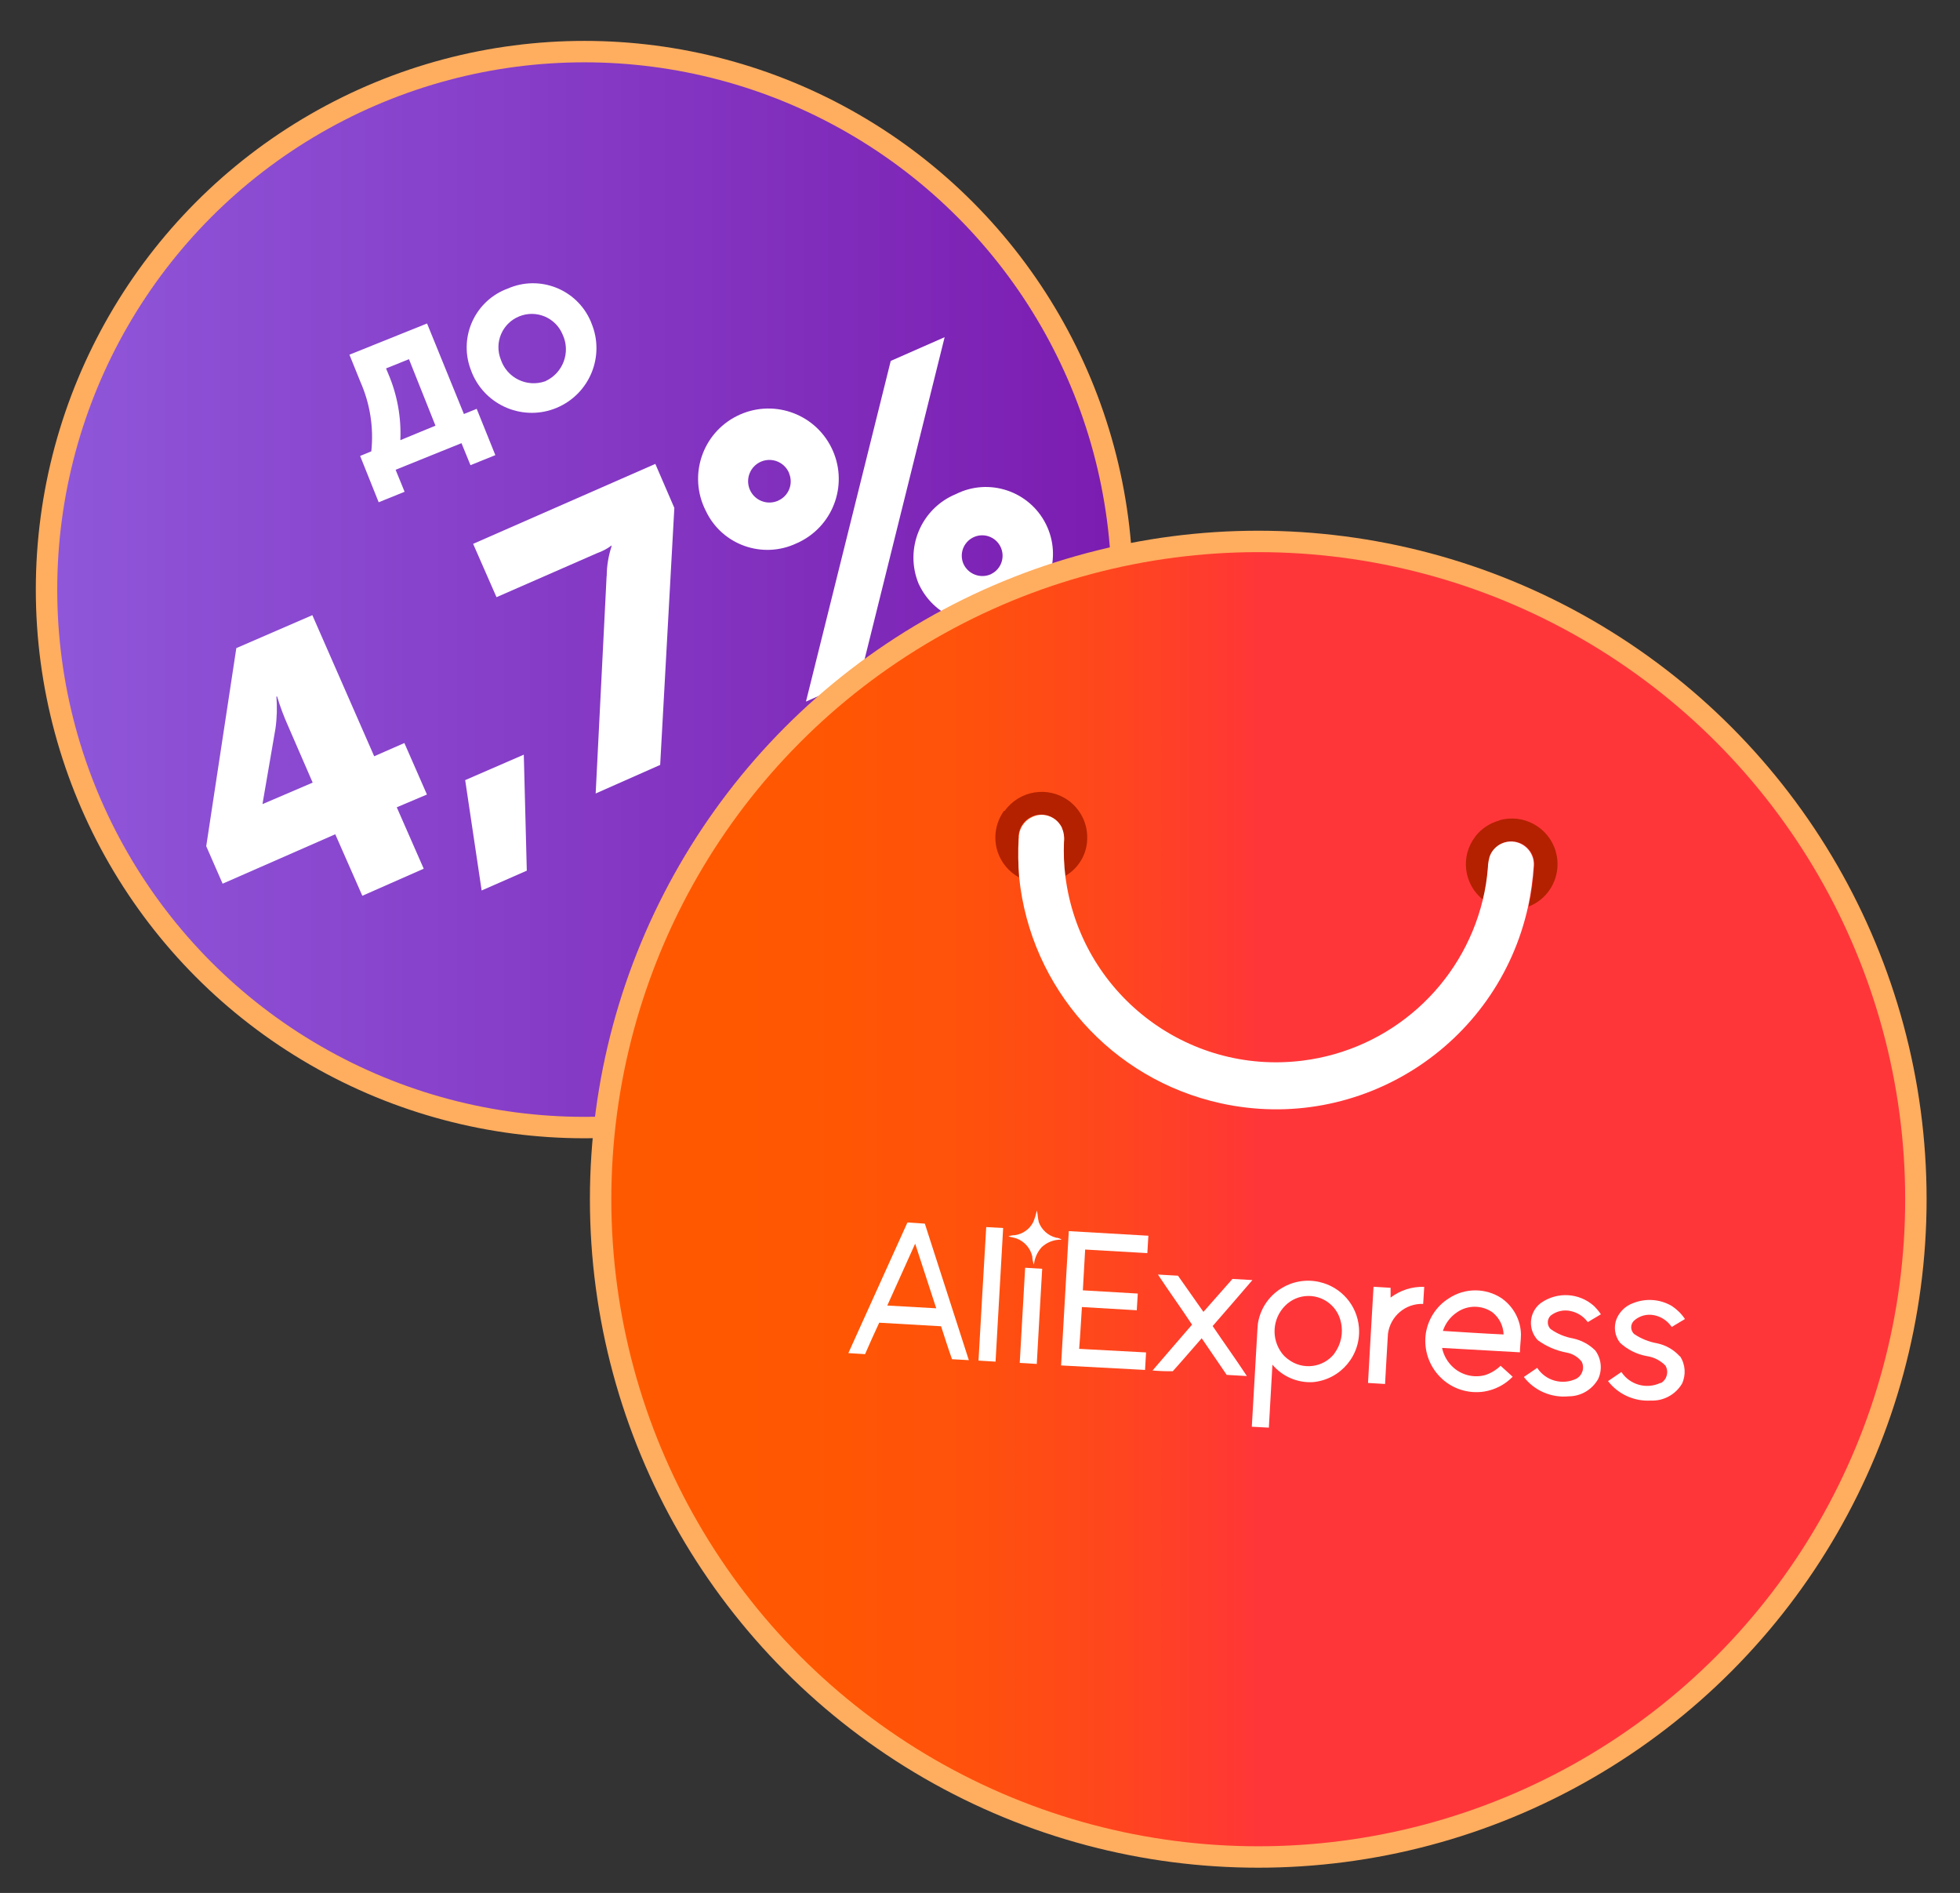
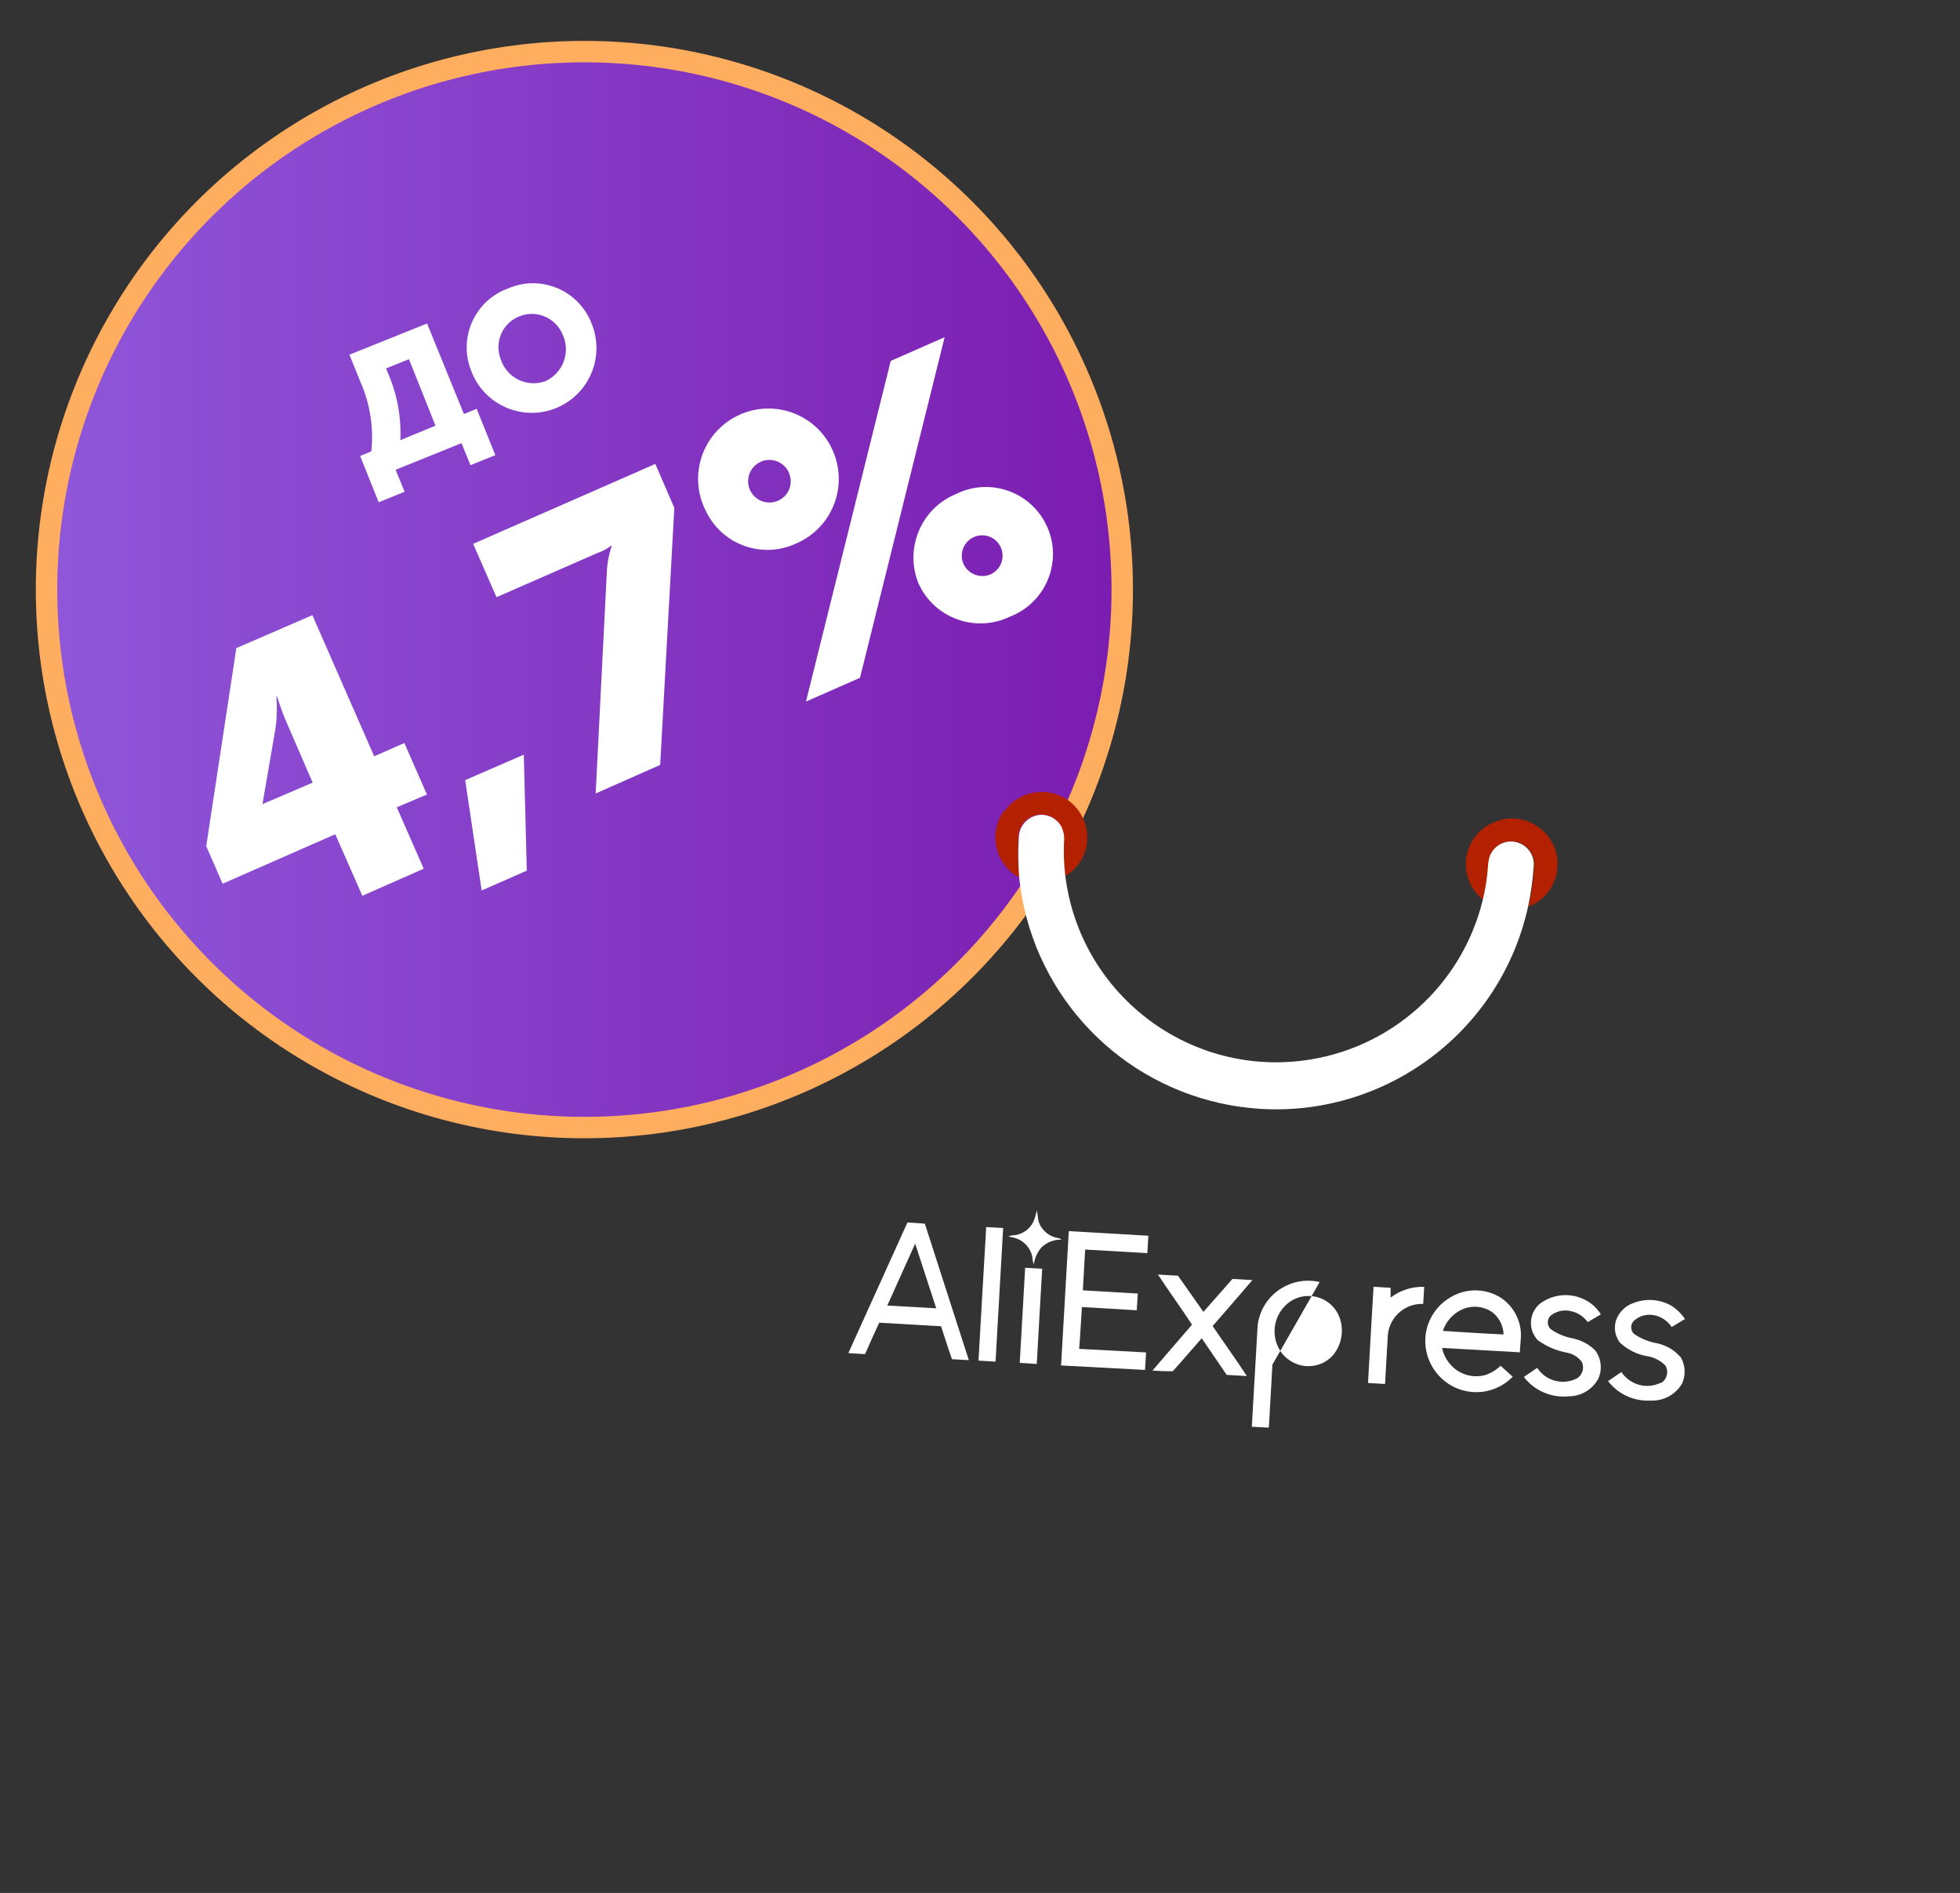
<svg xmlns="http://www.w3.org/2000/svg" id="Layer_1" viewBox="0 0 170.18 164.32">
  <rect x="0" y="0" width="170.18" height="164.32" fill="#333333" stroke="none" />
  <defs>
    <style>.cls-1{fill:url(#linear-gradient-2);}.cls-1,.cls-2{stroke:#ffad5f;stroke-linecap:round;stroke-linejoin:round;stroke-width:1.86px;}.cls-2{fill:url(#linear-gradient);}.cls-3{fill:#fff;}.cls-4{fill:#b32100;}</style>
    <linearGradient id="linear-gradient" x1="4.05" y1="51.18" x2="97.44" y2="51.18" gradientUnits="userSpaceOnUse">
      <stop offset="0" stop-color="#8f57da" />
      <stop offset="1" stop-color="#7b1cb0" />
    </linearGradient>
    <linearGradient id="linear-gradient-2" x1="52.14" y1="104.1" x2="166.36" y2="104.1" gradientUnits="userSpaceOnUse">
      <stop offset="0" stop-color="#ff5900" />
      <stop offset=".16" stop-color="#ff5702" />
      <stop offset=".28" stop-color="#ff510c" />
      <stop offset=".38" stop-color="#ff471c" />
      <stop offset=".48" stop-color="#ff3932" />
      <stop offset=".5" stop-color="#ff3639" />
    </linearGradient>
  </defs>
  <g id="Layer_1-2">
    <circle class="cls-2" cx="50.74" cy="51.18" r="46.7" />
    <path class="cls-3" d="M17.91,73.43l2.61-17.17,6.6-2.86,5.37,12.25,2.62-1.15,1.96,4.47-2.62,1.11,2.34,5.33-5.33,2.35-2.35-5.34-9.78,4.29-1.43-3.27Zm9.24-5.49l-2.14-4.93c-.37-.83-.69-1.68-.95-2.55h-.06c.07,.92,.05,1.85-.08,2.77l-1.12,6.51v.06l4.34-1.86Z" />
    <path class="cls-3" d="M40.39,67.72l5.09-2.21,.26,10.07-3.92,1.72-1.43-9.58Z" />
    <path class="cls-3" d="M52.68,50c0-.87,.15-1.74,.42-2.58v-.07c-.38,.29-.81,.51-1.26,.67l-8.73,3.82-2.03-4.63,15.82-6.94,1.65,3.82-1.23,22.31-5.6,2.48,.95-18.88Z" />
    <path class="cls-3" d="M61.26,44.3c-1.51-3.02-.29-6.68,2.73-8.19,3.02-1.51,6.68-.29,8.19,2.73,1.51,3.02,.29,6.68-2.73,8.19-.09,.05-.19,.09-.28,.13-2.95,1.4-6.48,.15-7.88-2.8,0-.02-.02-.04-.03-.06Zm16.08-12.97l4.68-2.06-7.35,29.57-4.69,2.06,7.36-29.57Zm-8.82,9.75c-.39-.95-1.46-1.4-2.41-1.02-.95,.39-1.4,1.46-1.02,2.41,.39,.95,1.46,1.4,2.41,1.02,.02,0,.04-.02,.06-.03,.92-.4,1.34-1.46,.95-2.38Zm14.48,1.81c2.87-1.44,6.37-.27,7.81,2.6,1.44,2.87,.27,6.37-2.6,7.81-.18,.09-.36,.17-.54,.24-2.94,1.4-6.47,.16-7.87-2.79-.01-.03-.02-.05-.04-.08-1.25-3.04,.2-6.53,3.24-7.78Zm3.06,6.94c.88-.43,1.24-1.49,.81-2.37-.43-.88-1.49-1.24-2.37-.81-.85,.42-1.22,1.42-.85,2.29,.41,.91,1.49,1.32,2.4,.9,0,0,0,0,.01,0Z" />
-     <circle class="cls-1" cx="109.25" cy="104.1" r="57.1" />
    <path class="cls-4" d="M87.25,70.37c1.28-1.76,3.75-2.16,5.52-.88,1.04,.76,1.65,1.97,1.63,3.26,0,1.36-.73,2.61-1.91,3.29-.12-.98-.16-1.97-.11-2.96,.04-.43-.03-.86-.2-1.26-.48-.98-1.66-1.39-2.64-.91-.71,.34-1.15,1.08-1.11,1.87-.06,1.14-.03,2.27,.09,3.41-.91-.49-1.59-1.3-1.91-2.28-.38-1.2-.17-2.51,.57-3.53h.08Zm42.92,.84c2.1-.61,4.3,.6,4.91,2.7,.57,1.97-.45,4.05-2.36,4.79,.26-1.17,.42-2.35,.49-3.55,.08-1.09-.74-2.03-1.83-2.11-.87-.06-1.67,.45-1.98,1.27-.1,.31-.16,.63-.17,.95-.07,.96-.21,1.92-.44,2.86-1.71-1.34-2.02-3.8-.68-5.52,0,0,0-.01,.01-.02,.53-.67,1.26-1.14,2.08-1.36l-.02-.02Z" />
    <path class="cls-3" d="M88.46,72.77c-.02-1.08,.83-1.98,1.91-2.04,.77-.02,1.48,.41,1.82,1.1,.17,.4,.24,.83,.19,1.26-.04,.99,0,1.98,.12,2.96,1.27,10.11,10.49,17.29,20.6,16.02,7.6-.95,13.83-6.5,15.64-13.94,.23-.94,.38-1.9,.45-2.86,.01-.32,.07-.64,.16-.95,.39-1.02,1.53-1.53,2.55-1.14,.8,.31,1.32,1.1,1.27,1.96-.08,1.19-.24,2.38-.49,3.55-2.66,12.09-14.61,19.74-26.7,17.08-9.45-2.08-16.5-9.98-17.49-19.61-.09-1.12-.1-2.25-.04-3.38Z" />
    <path class="cls-3" d="M90.19,106.03c-.1-.3-.07-.62-.17-.95-.07,.35-.17,.68-.31,1.01-.31,.61-.9,1.03-1.58,1.13-.2,0-.4,.04-.58,.11,.24,.07,.49,.1,.72,.18,.69,.26,1.2,.85,1.36,1.56,0,.24,.06,.48,.14,.71,.06-.56,.29-1.08,.66-1.5,.47-.45,1.1-.69,1.75-.67-.14-.1-.31-.16-.48-.17-.72-.18-1.29-.71-1.53-1.41Z" />
    <path class="cls-3" d="M93.93,113.46l4.77,.28,.09-1.45-4.77-.28,.2-3.54,5.4,.31,.09-1.51-6.91-.4c-.22,3.89-.45,7.78-.67,11.66l7.29,.39,.09-1.52-5.81-.31c.1-1.23,.16-2.43,.24-3.64Z" />
    <path class="cls-3" d="M78.79,106.12l-5.13,11.34,1.45,.09c.41-.95,.81-1.82,1.23-2.73l5.37,.31c.31,.95,.61,1.91,.95,2.86l1.46,.08c-1.27-3.95-2.54-7.9-3.82-11.85l-1.52-.1Zm-1.75,7.21c.8-1.79,1.61-3.58,2.42-5.37l1.83,5.61-4.25-.24Z" />
    <path class="cls-3" d="M85.63,106.52c-.23,3.86-.45,7.72-.67,11.59l1.48,.09,.66-11.6-1.47-.08Z" />
    <path class="cls-3" d="M120.74,112.64v-.85l-1.48-.09c-.17,2.77-.32,5.55-.48,8.35l1.48,.09c.09-1.45,.15-2.86,.25-4.35,.2-1.53,1.52-2.66,3.06-2.6l.09-1.48c-1.05-.04-2.08,.29-2.92,.93Z" />
-     <path class="cls-3" d="M114.58,111.29c-2.37-.55-4.75,.92-5.3,3.29-.06,.26-.09,.52-.1,.78l-.49,8.49,1.48,.08,.31-5.47c.86,1.03,2.16,1.59,3.5,1.52,2.42-.21,4.22-2.34,4.01-4.77-.16-1.91-1.55-3.5-3.42-3.92h0Zm1.28,6.21c-.97,1.24-2.77,1.46-4.02,.49,0,0-.02-.01-.03-.02-.19-.14-.35-.3-.5-.49-.95-1.25-.84-3,.26-4.12,1.1-1.13,2.91-1.15,4.05-.05,.4,.39,.68,.89,.8,1.44,.23,.95,.02,1.95-.56,2.74h0Z" />
+     <path class="cls-3" d="M114.58,111.29c-2.37-.55-4.75,.92-5.3,3.29-.06,.26-.09,.52-.1,.78l-.49,8.49,1.48,.08,.31-5.47h0Zm1.28,6.21c-.97,1.24-2.77,1.46-4.02,.49,0,0-.02-.01-.03-.02-.19-.14-.35-.3-.5-.49-.95-1.25-.84-3,.26-4.12,1.1-1.13,2.91-1.15,4.05-.05,.4,.39,.68,.89,.8,1.44,.23,.95,.02,1.95-.56,2.74h0Z" />
    <path class="cls-3" d="M130.4,112.71c-1.4-.93-3.21-.93-4.61,0-1.11,.7-1.85,1.87-2.01,3.18-.15,1.34,.31,2.67,1.25,3.63,.99,1.02,2.41,1.49,3.82,1.28,.95-.15,1.82-.6,2.49-1.29-.34-.32-.7-.63-1.05-.95-.38,.37-.85,.65-1.35,.81-.94,.25-1.95,.02-2.69-.61-.53-.45-.9-1.07-1.04-1.75l6.76,.38c0-.52,.09-1.04,.09-1.55-.02-1.24-.64-2.4-1.65-3.12Zm-5.13,2.86c.21-.67,.64-1.25,1.22-1.64,.93-.66,2.18-.66,3.11,0,.58,.47,.93,1.16,.95,1.91-1.77-.08-3.55-.2-5.32-.31l.04,.04Z" />
    <path class="cls-3" d="M136.61,116.19c-.71-.12-1.39-.4-1.98-.82-.32-.32-.32-.84,0-1.16,0,0,0,0,0,0h0c.5-.4,1.17-.55,1.79-.39,.58,.13,1.09,.47,1.44,.95l1.14-.68c-.17-.26-.38-.5-.6-.72-1.28-1.15-3.19-1.26-4.6-.27-.96,.71-1.16,2.07-.45,3.03,.05,.07,.11,.13,.16,.2,.74,.54,1.59,.91,2.49,1.08,.53,.09,1,.37,1.33,.79,.28,.54,.06,1.21-.48,1.49h0c-1.21,.57-2.65,.17-3.38-.95l-1.16,.79c.92,1.2,2.4,1.83,3.9,1.68,1.06,0,2.03-.58,2.55-1.5,.38-.81,.28-1.75-.24-2.47-.53-.53-1.19-.89-1.92-1.05Z" />
    <path class="cls-3" d="M145.85,117.74c-.52-.58-1.21-.97-1.96-1.13-.73-.13-1.41-.4-2.02-.82-.32-.32-.32-.83,0-1.14h0c.47-.43,1.12-.61,1.75-.48,.62,.12,1.17,.49,1.53,1.02l1.15-.69c-.3-.45-.69-.83-1.14-1.13-1.02-.6-2.26-.69-3.36-.25-.65,.23-1.17,.73-1.44,1.37-.27,.69-.16,1.48,.3,2.07,.65,.6,1.46,1.01,2.33,1.16,.61,.09,1.18,.38,1.61,.82,.31,.52,.15,1.19-.37,1.51,0,0,0,0,0,0h-.07c-1.21,.57-2.65,.16-3.38-.95l-1.16,.79c.88,1.14,2.26,1.77,3.7,1.69,1.11,.05,2.15-.51,2.72-1.46,.36-.77,.3-1.68-.17-2.39Z" />
    <path class="cls-3" d="M88.54,118.31l1.48,.09c.15-2.76,.31-5.5,.47-8.26l-1.48-.09-.47,8.26Z" />
    <path class="cls-3" d="M108.76,111.12l-1.75-.1-2.52,2.86-2.21-3.14-1.74-.1c.95,1.45,1.98,2.86,2.96,4.35-1.14,1.33-2.29,2.64-3.43,3.98,.59,.05,1.18,.07,1.76,.06,.86-.95,1.67-1.91,2.51-2.86l2.17,3.18,1.75,.1c-.95-1.45-1.97-2.86-2.97-4.34,1.16-1.34,2.33-2.67,3.46-4Z" />
    <path class="cls-3" d="M32.24,39.18c.22-2.06-.11-4.14-.95-6.04l-.95-2.35,6.74-2.71,3.2,7.86,1.11-.45,1.62,4.02-2.16,.87-.78-1.91-5.72,2.31,.78,1.91-2.25,.91-1.61-4.02,.97-.4Zm5.57-2.23l-2.3-5.77-1.99,.8,.19,.46c.78,1.82,1.14,3.79,1.05,5.77l3.05-1.26Z" />
    <path class="cls-3" d="M44.09,25.05c2.75-1.21,5.97,.04,7.18,2.8,.03,.07,.06,.13,.08,.2,1.2,2.86-.15,6.15-3.01,7.35-2.86,1.2-6.15-.15-7.35-3.01-.02-.05-.04-.1-.06-.16-1.14-2.78,.18-5.95,2.95-7.1,.07-.03,.14-.06,.21-.08Zm3.28,8.03c1.52-.7,2.19-2.5,1.49-4.02,0,0,0,0,0,0-.6-1.48-2.28-2.2-3.77-1.6s-2.2,2.28-1.6,3.77c.54,1.58,2.26,2.42,3.84,1.87,.01,0,.03,0,.04-.01Z" />
  </g>
</svg>